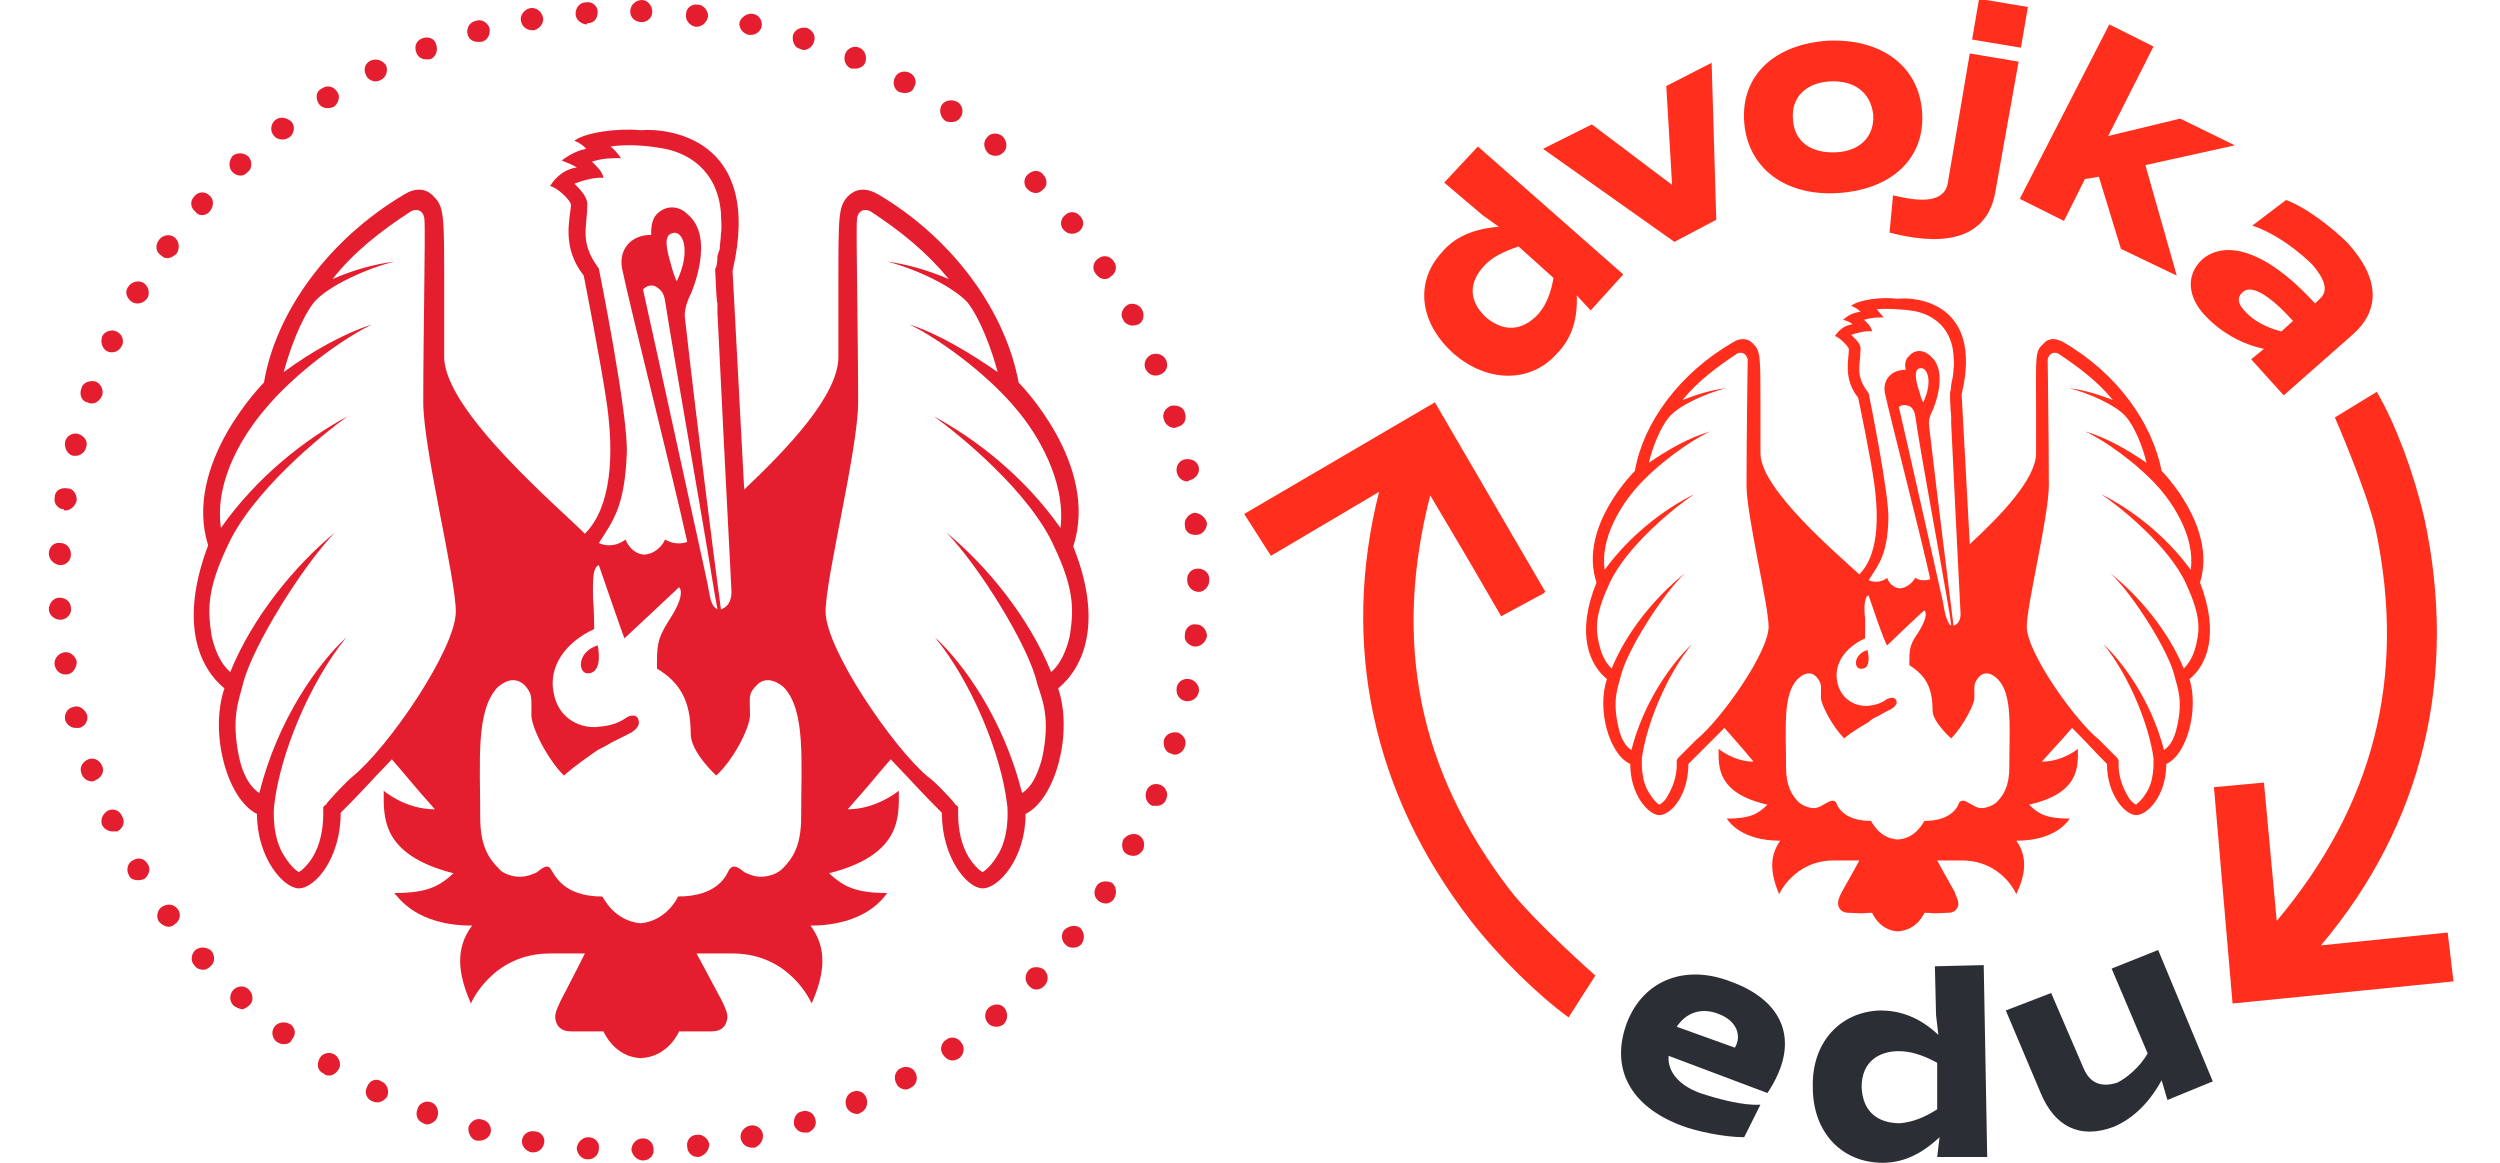
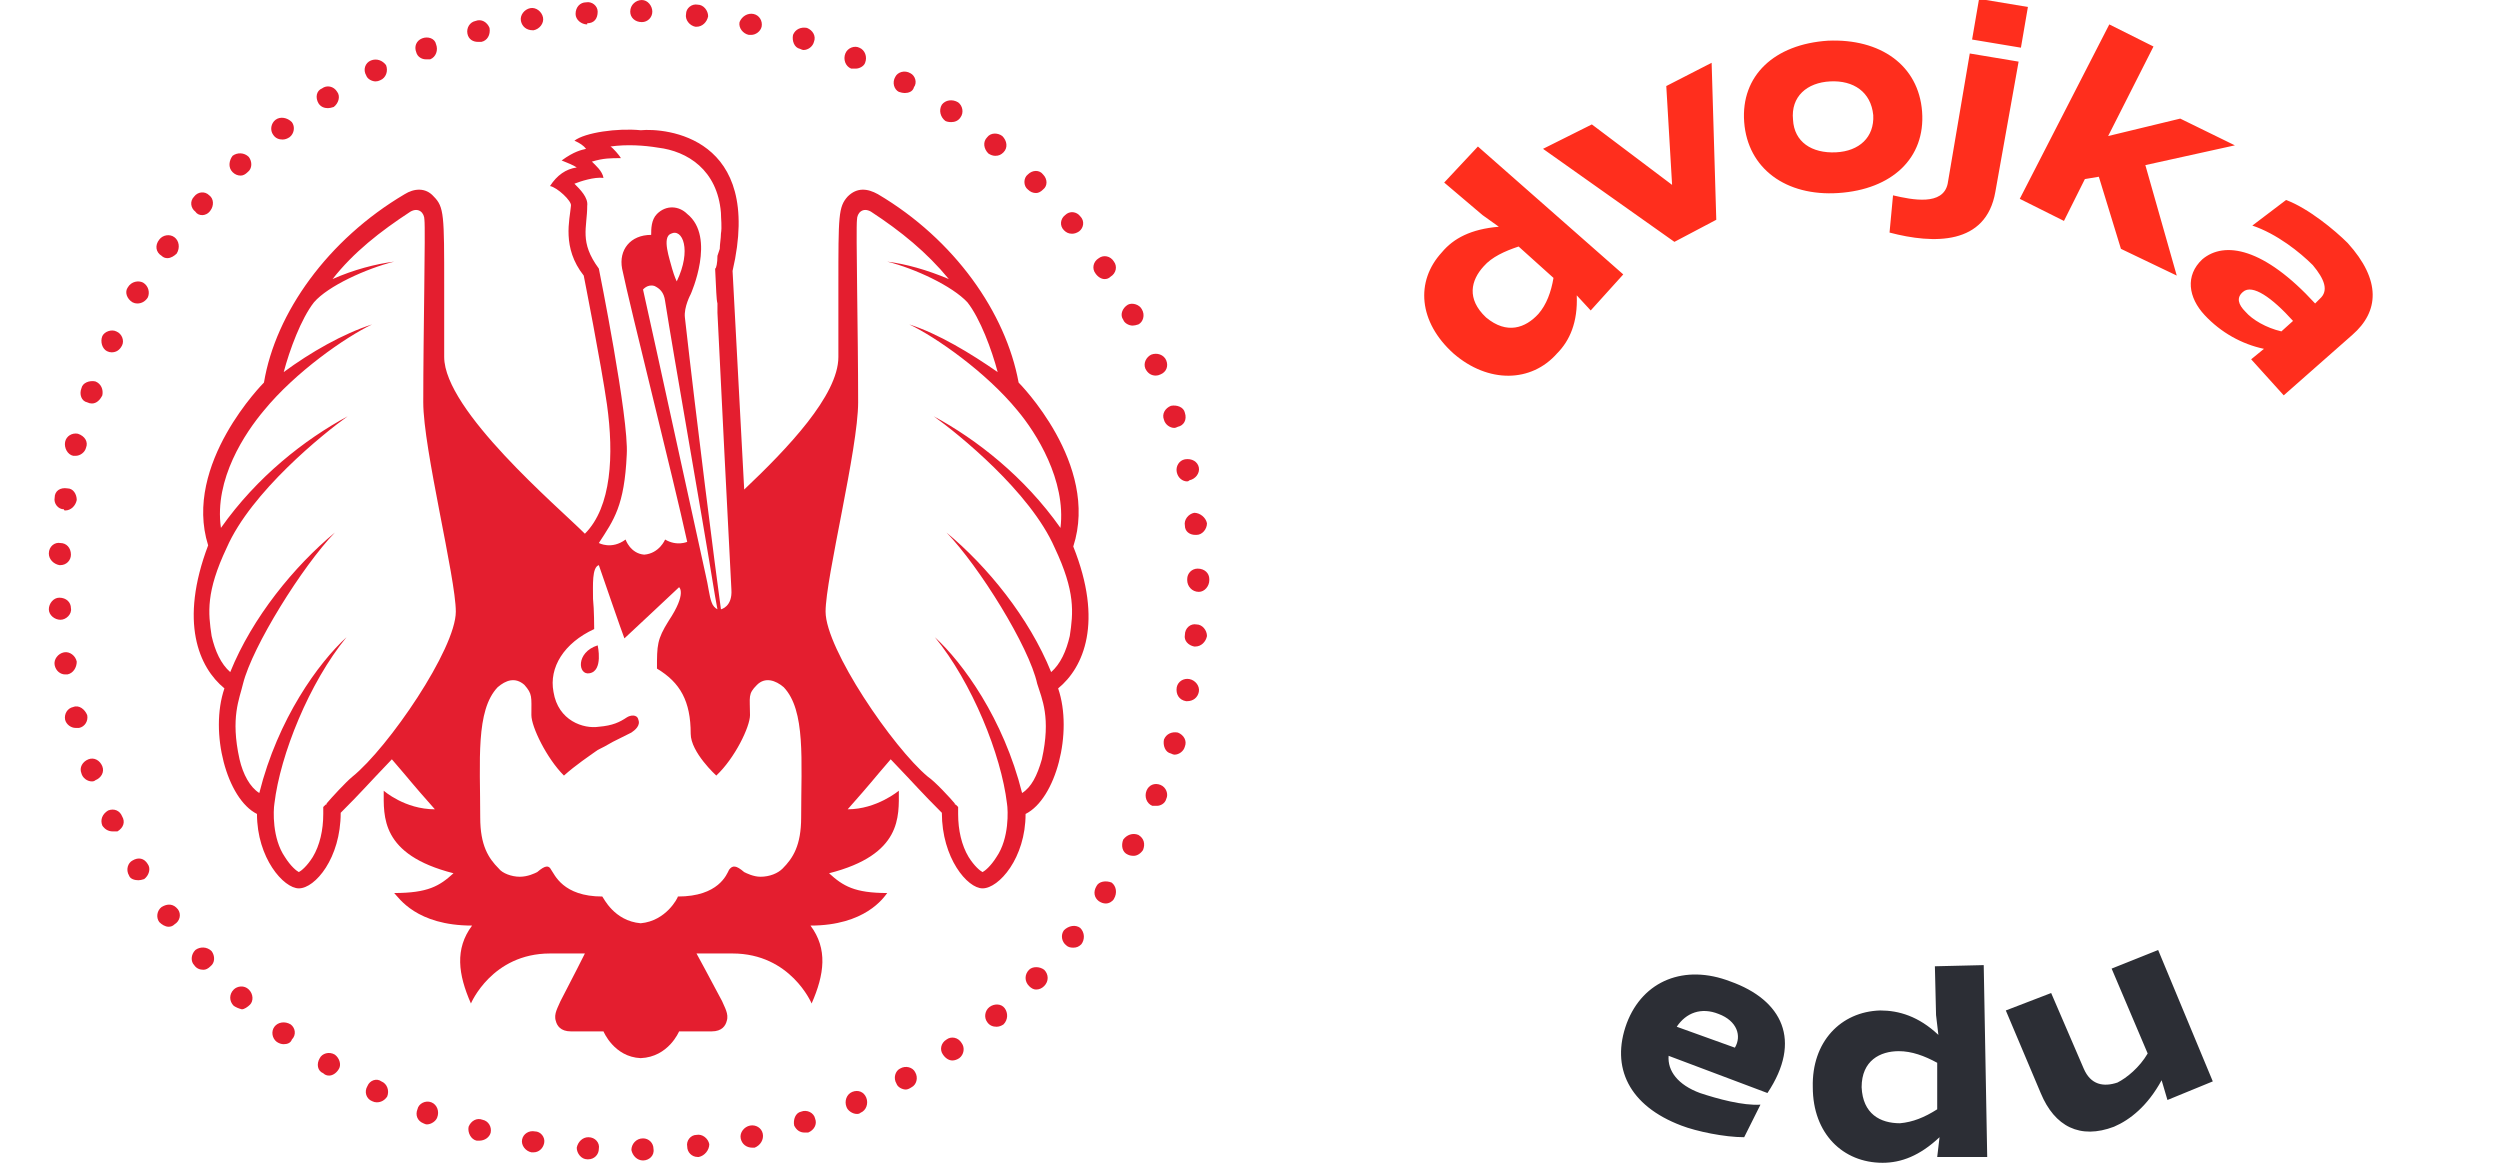
<svg xmlns="http://www.w3.org/2000/svg" version="1.2" viewBox="0 0 215 100" width="215" height="100">
  <title>logo-znak-svg</title>
  <style>
		.s0 { fill: #e41e2f } 
		.s1 { fill: #ff2e1d } 
		.s2 { fill: #2c2e35 } 
	</style>
  <path id="Layer" class="s0" d="m54.3 98.9c0-0.5 0.4-1 1-1 0.5 0 0.9 0.4 0.9 0.9 0.1 0.6-0.4 1-0.9 1-0.5 0-0.9-0.4-1-0.9zm-3.8 0.8c-0.5 0-0.9-0.5-0.9-1 0.1-0.5 0.5-0.9 1-0.9 0.6 0 1 0.5 0.9 1 0 0.5-0.4 0.9-0.9 0.9q-0.1 0-0.1 0zm8.6-1.1c-0.1-0.5 0.3-1 0.8-1 0.5-0.1 1 0.3 1.1 0.8 0 0.5-0.4 1-0.9 1.1q0 0-0.1 0c-0.5 0-0.9-0.4-0.9-0.9zm-13.4 0.5c-0.5-0.1-0.9-0.6-0.8-1.1 0.1-0.5 0.6-0.8 1.1-0.7 0.5 0 0.9 0.5 0.8 1-0.1 0.5-0.5 0.8-0.9 0.8q-0.1 0-0.2 0zm18-1.2c-0.1-0.5 0.3-1 0.8-1.1 0.5-0.1 1 0.2 1.1 0.7 0.1 0.5-0.2 1-0.7 1.2q-0.1 0-0.2 0c-0.5 0-0.9-0.3-1-0.8zm-22.7 0.2c-0.5-0.1-0.8-0.7-0.7-1.2 0.2-0.5 0.7-0.8 1.2-0.6 0.5 0.1 0.8 0.6 0.7 1.1-0.1 0.4-0.5 0.7-1 0.7q-0.1 0-0.2 0zm27.3-1.3c-0.1-0.5 0.1-1.1 0.6-1.2 0.5-0.2 1.1 0.1 1.2 0.6 0.2 0.5-0.1 1-0.6 1.2q-0.1 0-0.3 0c-0.4 0-0.7-0.2-0.9-0.6zm-31.9-0.2c-0.5-0.2-0.7-0.7-0.5-1.2 0.1-0.5 0.7-0.8 1.2-0.6 0.5 0.2 0.7 0.8 0.5 1.3-0.1 0.3-0.5 0.6-0.9 0.6q-0.1 0-0.3-0.1zm36.4-1.4c-0.2-0.5 0-1.1 0.5-1.3 0.5-0.2 1 0 1.2 0.5 0.2 0.5 0 1.1-0.5 1.3q-0.1 0.1-0.3 0.1c-0.4 0-0.8-0.3-0.9-0.6zm-40.8-0.5c-0.5-0.2-0.7-0.8-0.4-1.3 0.2-0.5 0.8-0.7 1.2-0.4 0.5 0.2 0.7 0.8 0.5 1.3-0.2 0.3-0.5 0.5-0.9 0.5q-0.2 0-0.4-0.1zm45.1-1.5c-0.3-0.5-0.1-1.1 0.3-1.3 0.5-0.3 1.1-0.1 1.3 0.3 0.3 0.5 0.1 1.1-0.3 1.3q-0.3 0.2-0.5 0.2c-0.3 0-0.7-0.2-0.8-0.5zm-49.3-0.9c-0.5-0.2-0.6-0.8-0.3-1.3 0.2-0.4 0.8-0.6 1.3-0.3 0.4 0.3 0.6 0.9 0.3 1.3-0.2 0.3-0.5 0.5-0.8 0.5q-0.3 0-0.5-0.2zm53.3-1.6c-0.3-0.4-0.2-1 0.3-1.3 0.4-0.3 1-0.2 1.3 0.3 0.3 0.4 0.2 1-0.2 1.3q-0.3 0.2-0.6 0.2c-0.3 0-0.6-0.2-0.8-0.5zm-57.3-1.1c-0.4-0.3-0.5-0.9-0.2-1.3 0.3-0.4 0.9-0.5 1.4-0.2 0.4 0.3 0.5 0.9 0.1 1.3-0.1 0.3-0.4 0.4-0.7 0.4q-0.3 0-0.6-0.2zm61.1-1.7c-0.3-0.4-0.2-1 0.2-1.3 0.4-0.3 1-0.3 1.3 0.1 0.3 0.4 0.3 1-0.1 1.4q-0.3 0.2-0.6 0.2c-0.3 0-0.6-0.1-0.8-0.4zm-64.8-1.4c-0.4-0.4-0.4-1 0-1.4 0.3-0.3 0.9-0.4 1.3 0 0.4 0.4 0.4 1 0.1 1.3-0.2 0.2-0.5 0.4-0.7 0.4q-0.4-0.1-0.7-0.3zm68.4-1.7c-0.4-0.4-0.4-1 0-1.4 0.3-0.3 0.9-0.3 1.3 0 0.4 0.4 0.4 1 0 1.4q-0.3 0.3-0.7 0.3-0.3 0-0.6-0.3zm-71.8-1.8c-0.3-0.3-0.3-0.9 0.1-1.3 0.4-0.3 1-0.3 1.4 0.1 0.3 0.4 0.3 1-0.1 1.3q-0.3 0.3-0.6 0.3c-0.3 0-0.6-0.1-0.8-0.4zm75-1.7c-0.4-0.3-0.5-0.9-0.2-1.3 0.4-0.4 1-0.5 1.4-0.2 0.4 0.4 0.4 1 0.1 1.4-0.2 0.2-0.4 0.3-0.7 0.3q-0.4 0-0.6-0.2zm-78-2c-0.3-0.4-0.2-1 0.2-1.3 0.5-0.3 1-0.3 1.4 0.2 0.3 0.4 0.2 1-0.3 1.3q-0.2 0.2-0.5 0.2c-0.3 0-0.6-0.2-0.8-0.4zm80.8-1.8c-0.4-0.3-0.5-0.8-0.2-1.3 0.2-0.4 0.8-0.5 1.3-0.3 0.4 0.3 0.5 0.9 0.2 1.4-0.1 0.2-0.4 0.4-0.7 0.4q-0.3 0-0.6-0.2zm-83.4-2.2c-0.3-0.5-0.1-1.1 0.3-1.3 0.5-0.3 1-0.2 1.3 0.3 0.3 0.4 0.1 1-0.3 1.3q-0.3 0.1-0.5 0.1c-0.3 0-0.7-0.1-0.8-0.4zm85.9-1.8c-0.5-0.2-0.6-0.8-0.4-1.3 0.3-0.4 0.8-0.6 1.3-0.4 0.5 0.3 0.6 0.8 0.4 1.3-0.2 0.3-0.5 0.5-0.8 0.5q-0.3 0-0.5-0.1zm-88.2-2.5c-0.2-0.5 0-1 0.5-1.3 0.5-0.2 1 0 1.2 0.5 0.3 0.5 0.1 1-0.4 1.3q-0.2 0-0.4 0c-0.4 0-0.7-0.2-0.9-0.5zm90.3-1.7c-0.5-0.2-0.7-0.8-0.5-1.3 0.2-0.5 0.7-0.7 1.2-0.5 0.5 0.2 0.7 0.8 0.5 1.2-0.1 0.4-0.5 0.6-0.8 0.6q-0.2 0-0.4 0zm-92.1-2.8c-0.2-0.5 0.1-1 0.6-1.2 0.5-0.2 1 0.1 1.2 0.6 0.2 0.5-0.1 1-0.6 1.2q-0.1 0.1-0.3 0.1c-0.4 0-0.8-0.3-0.9-0.7zm93.7-1.7c-0.5-0.1-0.7-0.7-0.6-1.2 0.2-0.5 0.7-0.7 1.2-0.6 0.5 0.2 0.8 0.7 0.6 1.2-0.1 0.4-0.5 0.7-0.9 0.7q-0.1 0-0.3-0.1zm-95.1-2.9c-0.1-0.5 0.2-1 0.7-1.1 0.5-0.2 1 0.2 1.2 0.7 0.1 0.5-0.2 1-0.7 1.1q-0.1 0-0.3 0c-0.4 0-0.8-0.3-0.9-0.7zm96.4-1.6c-0.6-0.1-0.9-0.6-0.8-1.2 0.1-0.5 0.6-0.8 1.1-0.7 0.5 0.1 0.9 0.6 0.8 1.1-0.1 0.5-0.5 0.8-1 0.8q0 0-0.1 0zm-97.3-3.1c-0.1-0.5 0.3-1 0.8-1.1 0.5-0.1 1 0.3 1.1 0.8 0 0.5-0.3 1-0.8 1.1q-0.1 0-0.2 0c-0.4 0-0.8-0.3-0.9-0.8zm98-1.6c-0.5-0.1-0.9-0.5-0.8-1 0-0.6 0.5-1 1-0.9 0.5 0 0.9 0.5 0.9 1-0.1 0.5-0.5 0.9-1 0.9q0 0-0.1 0zm-98.5-3.2c0-0.5 0.4-1 0.9-1 0.6 0 1 0.4 1 0.9 0.1 0.5-0.4 1-0.9 1q0 0 0 0c-0.5 0-1-0.4-1-0.9zm97.9-2.5q0 0 0 0 0-0.1 0-0.1c0-0.5 0.4-0.9 0.9-0.9 0.6 0 1 0.4 1 0.9q0 0 0 0.1 0 0 0 0c0 0.5-0.4 1-0.9 1-0.6 0-1-0.5-1-1zm-97-1.3c-0.5-0.1-0.9-0.5-0.9-1 0-0.6 0.5-1 1-0.9 0.5 0 0.9 0.4 0.9 1 0 0.5-0.4 0.9-0.9 0.9q-0.1 0-0.1 0zm96.8-3.4c-0.1-0.5 0.3-1 0.8-1.1 0.5 0 1 0.4 1.1 0.9 0 0.5-0.4 1-0.9 1q0 0-0.1 0c-0.5 0-0.9-0.3-0.9-0.8zm-96.4-1.4c-0.5 0-0.9-0.5-0.8-1 0-0.6 0.5-0.9 1.1-0.8 0.5 0 0.8 0.5 0.8 1-0.1 0.5-0.5 0.9-1 0.9q-0.1 0-0.1-0.1zm95.7-3.2c-0.1-0.5 0.2-1 0.7-1.1 0.6-0.1 1.1 0.2 1.2 0.7 0.1 0.5-0.3 1-0.8 1.1q-0.1 0.1-0.2 0.1c-0.4 0-0.8-0.3-0.9-0.8zm-94.9-1.4c-0.5-0.1-0.8-0.7-0.7-1.2 0.1-0.5 0.6-0.8 1.1-0.7 0.6 0.2 0.9 0.7 0.7 1.2-0.1 0.4-0.5 0.7-0.9 0.7q-0.1 0-0.2 0zm93.8-3.1c-0.2-0.5 0.1-1 0.6-1.2 0.5-0.1 1.1 0.1 1.2 0.6 0.2 0.6-0.1 1.1-0.6 1.2q-0.2 0.1-0.3 0.1c-0.4 0-0.8-0.3-0.9-0.7zm-92.6-1.5c-0.5-0.1-0.7-0.7-0.5-1.2 0.1-0.5 0.7-0.7 1.2-0.6 0.5 0.2 0.7 0.7 0.6 1.2-0.2 0.4-0.5 0.7-0.9 0.7q-0.2 0-0.4-0.1zm91-2.9c-0.2-0.5 0.1-1 0.5-1.2 0.5-0.2 1.1 0 1.3 0.5 0.2 0.5 0 1-0.5 1.2q-0.2 0.1-0.4 0.1c-0.4 0-0.7-0.2-0.9-0.6zm-89.3-1.5c-0.4-0.2-0.6-0.8-0.4-1.3 0.2-0.4 0.8-0.6 1.2-0.4 0.5 0.2 0.7 0.8 0.5 1.2-0.2 0.4-0.5 0.6-0.9 0.6q-0.2 0-0.4-0.1zm87.4-2.7c-0.3-0.4-0.1-1 0.4-1.3 0.4-0.2 1 0 1.2 0.4 0.3 0.5 0.1 1.1-0.3 1.3q-0.3 0.1-0.5 0.1c-0.3 0-0.7-0.2-0.8-0.5zm-85.2-1.5c-0.5-0.3-0.7-0.9-0.4-1.3 0.3-0.5 0.9-0.6 1.3-0.4 0.5 0.3 0.6 0.9 0.4 1.3-0.2 0.3-0.5 0.5-0.9 0.5q-0.2 0-0.4-0.1zm82.8-2.5c-0.3-0.4-0.2-1 0.3-1.3 0.4-0.3 1-0.2 1.3 0.3 0.3 0.4 0.2 1-0.3 1.3q-0.2 0.2-0.5 0.2c-0.3 0-0.6-0.2-0.8-0.5zm-80.3-1.5c-0.5-0.3-0.6-0.9-0.2-1.4 0.3-0.4 0.9-0.5 1.3-0.2 0.4 0.3 0.5 0.9 0.2 1.4-0.2 0.2-0.5 0.4-0.8 0.4q-0.3 0-0.5-0.2zm77.6-2.2c-0.4-0.4-0.3-1 0.1-1.3 0.4-0.4 1-0.3 1.3 0.1 0.4 0.4 0.3 1-0.1 1.3q-0.3 0.2-0.6 0.2c-0.3 0-0.5-0.1-0.7-0.3zm-74.7-1.6c-0.4-0.3-0.5-0.9-0.1-1.3 0.3-0.4 0.9-0.5 1.3-0.1 0.4 0.3 0.4 0.9 0.1 1.3-0.2 0.3-0.5 0.4-0.7 0.4q-0.4 0-0.6-0.3zm71.6-1.9c-0.4-0.3-0.4-1 0-1.3 0.4-0.4 1-0.4 1.3 0 0.4 0.4 0.4 1 0 1.3q-0.3 0.3-0.6 0.3-0.4 0-0.7-0.3zm-68.4-1.5c-0.4-0.4-0.3-1 0-1.4 0.4-0.3 1-0.3 1.4 0.1 0.3 0.4 0.3 1-0.1 1.3q-0.3 0.3-0.6 0.3-0.4 0-0.7-0.3zm65-1.6c-0.4-0.4-0.5-1-0.1-1.4 0.3-0.4 0.9-0.4 1.3-0.1 0.4 0.4 0.5 1 0.1 1.4-0.2 0.2-0.4 0.3-0.7 0.3q-0.3 0-0.6-0.2zm-61.5-1.6c-0.3-0.4-0.2-1 0.2-1.3 0.4-0.3 1-0.2 1.4 0.2 0.3 0.4 0.2 1-0.2 1.3q-0.3 0.2-0.6 0.2c-0.3 0-0.6-0.1-0.8-0.4zm57.8-1.2c-0.4-0.3-0.6-0.9-0.3-1.4 0.3-0.4 0.9-0.5 1.4-0.2 0.4 0.3 0.5 0.9 0.2 1.3-0.2 0.3-0.5 0.4-0.8 0.4q-0.3 0-0.5-0.1zm-53.9-1.5c-0.3-0.5-0.2-1.1 0.3-1.3 0.4-0.3 1-0.2 1.3 0.3 0.3 0.4 0.1 1-0.3 1.3q-0.3 0.1-0.5 0.1c-0.3 0-0.6-0.1-0.8-0.4zm49.9-1c-0.4-0.2-0.6-0.8-0.3-1.3 0.2-0.4 0.8-0.6 1.3-0.3 0.4 0.2 0.6 0.8 0.3 1.2-0.1 0.4-0.5 0.5-0.8 0.5q-0.2 0-0.5-0.1zm-45.8-1.4c-0.3-0.5-0.1-1.1 0.4-1.3 0.5-0.2 1 0 1.3 0.4 0.2 0.5 0 1.1-0.5 1.3q-0.2 0.1-0.4 0.1c-0.3 0-0.7-0.2-0.8-0.5zm41.7-0.6c-0.5-0.2-0.7-0.8-0.5-1.3 0.2-0.5 0.8-0.7 1.2-0.5 0.5 0.2 0.7 0.8 0.5 1.3-0.1 0.3-0.5 0.5-0.8 0.5q-0.2 0-0.4 0zm-37.4-1.4c-0.2-0.5 0-1 0.5-1.2 0.5-0.2 1.1 0 1.2 0.5 0.2 0.5 0 1.1-0.5 1.3q-0.2 0-0.4 0c-0.3 0-0.7-0.2-0.8-0.6zm33-0.3c-0.5-0.1-0.7-0.7-0.6-1.2 0.2-0.5 0.7-0.7 1.2-0.6 0.5 0.2 0.8 0.7 0.6 1.2-0.1 0.4-0.5 0.7-0.9 0.7q-0.1 0-0.3-0.1zm-28.6-1.3c-0.1-0.5 0.2-1 0.7-1.1 0.5-0.2 1 0.1 1.2 0.6 0.1 0.6-0.2 1.1-0.7 1.2q-0.1 0-0.3 0c-0.4 0-0.8-0.2-0.9-0.7zm24.2 0.1c-0.5-0.1-0.9-0.6-0.8-1.1 0.2-0.5 0.7-0.8 1.2-0.7 0.5 0.1 0.8 0.6 0.7 1.1-0.1 0.4-0.5 0.7-0.9 0.7q-0.1 0-0.2 0zm-19.6-1.2c-0.1-0.5 0.3-1 0.8-1.1 0.5-0.1 1 0.3 1.1 0.8 0.1 0.5-0.3 1-0.8 1.1q-0.1 0-0.1 0c-0.5 0-0.9-0.3-1-0.8zm15 0.5c-0.5-0.1-0.9-0.6-0.8-1.1 0-0.5 0.5-0.9 1-0.8 0.5 0 0.9 0.5 0.9 1-0.1 0.5-0.5 0.9-1 0.9q-0.1 0-0.1 0zm-10.3-1.1c0-0.6 0.4-1 0.9-1 0.5-0.1 1 0.3 1 0.8 0 0.6-0.3 1-0.9 1q0 0.1 0 0.1c-0.5 0-1-0.4-1-0.9zm5.7 0.7c-0.6 0-1-0.4-1-0.9 0-0.6 0.5-1 1-1 0.5 0 0.9 0.5 0.9 1 0 0.5-0.4 0.9-0.9 0.9z" />
  <path id="Layer" fill-rule="evenodd" class="s0" d="m91 59.2c1.3 3.8-0.2 9.5-2.8 10.8 0 3.8-2.3 6.4-3.7 6.4-1.3 0-3.5-2.6-3.5-6.5-1.9-1.9-2.1-2.2-4.4-4.6-1.9 2.2-1.4 1.7-3.7 4.3 2.5 0 4.4-1.6 4.4-1.6 0 2.2 0.3 5.5-6 7.1 1.2 1.1 2.2 1.7 5 1.7-0.3 0.4-1.9 2.8-6.6 2.8 1.5 2 1.2 4.2 0.1 6.7 0 0-1.8-4.3-6.8-4.3-0.7 0 0.2 0-3.1 0 1.2 2.2 0 0 2.2 4.1 0.2 0.5 0.6 1.1 0.4 1.7-0.1 0.4-0.4 0.9-1.3 0.9-2.8 0-1.3 0-2.8 0 0 0-0.9 2.2-3.3 2.3-2.3-0.1-3.2-2.3-3.2-2.3-1.5 0 0 0-2.8 0-0.9 0-1.2-0.5-1.3-0.9-0.2-0.6 0.2-1.2 0.4-1.7 2.1-4.1 1-1.9 2.1-4.1-3.2 0-2.3 0-3 0-5 0-6.8 4.3-6.8 4.3-1.1-2.5-1.4-4.7 0.1-6.7-4.8 0-6.3-2.4-6.7-2.8 2.9 0 3.9-0.6 5.1-1.7-6.3-1.6-6-4.9-6-7.1 0 0 1.8 1.6 4.4 1.6-2.3-2.6-1.8-2.1-3.7-4.3-2.3 2.4-2.5 2.7-4.4 4.6 0 3.9-2.2 6.5-3.6 6.5-1.3 0-3.6-2.6-3.6-6.4-2.6-1.3-4.1-7-2.8-10.8-2.2-1.8-3.9-5.7-1.4-12.3-2.2-7 4.8-14 4.8-14 1-6 5.5-12.3 12.1-16.2 0.8-0.5 1.8-0.6 2.5 0.2 0.9 0.9 0.9 1.6 0.9 7.7 0 1.8 0 2.5 0 6.1 0 4.6 9.8 12.9 12.1 15.2 2.3-2.3 2.5-6.8 1.9-11.1-0.5-3.5-2-11.1-2-11.1-1.9-2.4-1.2-4.8-1.1-6 0.1-0.4-1.2-1.6-1.8-1.7q0.9-1.4 2.3-1.6c-0.3-0.2-0.8-0.4-1.3-0.6 1.1-0.8 1.7-0.9 2.1-1q-0.3-0.4-1-0.7c0.9-0.7 3.7-1.1 5.7-0.9 2.1-0.2 10.6 0.5 7.9 12.1l1 18.8c3.7-3.5 8.1-8.1 8.1-11.4 0-3.6 0-4.3 0-6.1 0-6.1 0-6.8 0.8-7.7 0.8-0.8 1.7-0.7 2.6-0.2 6.6 3.9 11 10.2 12.1 16.2 0 0 7 7 4.7 14.1 2.6 6.5 0.9 10.4-1.3 12.2zm-51.8-6.6c0-2.9-2.8-14-2.8-18 0-5.9 0.2-14.9 0.1-15.7 0-0.6-0.5-1.1-1.2-0.7-2.6 1.7-4.9 3.5-6.7 5.8 1.8-0.8 3.7-1.3 5.3-1.5-2.4 0.6-5.7 2.1-6.9 3.5-1.1 1.4-2.1 4.1-2.6 6 2.3-1.7 5.1-3.3 7.6-4.1-2.3 1.1-6.6 4.1-9.3 7.4-1.6 1.9-4.3 5.9-3.7 10.1 3.1-4.4 7.2-7.6 10.9-9.6-2.1 1.5-8.3 6.5-10.4 11.3-1.8 3.8-1.6 5.6-1.3 7.6 0.3 1.3 0.8 2.4 1.6 3.1 1.9-4.7 5.5-9.1 9-12-2.8 2.9-7.1 9.8-7.9 13-0.3 1.3-1.1 2.9-0.3 6.5 0.3 1.3 0.9 2.4 1.7 2.9 1.6-6.4 5.1-11.2 7.5-13.4-3.2 3.9-5.7 10.1-6.2 14.3-0.1 0.6-0.2 3 0.9 4.6 0.5 0.8 1 1.2 1.2 1.3 0.2-0.1 0.7-0.5 1.2-1.3 0.6-1 0.9-2.3 0.9-3.7v-0.6q0 0 0.2-0.2 0 0 0 0l0.1-0.1q0 0.1-0.1 0.1c0.5-0.6 1.8-2 2.3-2.4 3.1-2.5 8.9-11 8.9-14.2zm12.3-5.9c0 0 1.1 0.6 2.3-0.3 0 0 0.4 1.2 1.6 1.3 1.3-0.1 1.8-1.3 1.8-1.3 1 0.6 1.9 0.2 1.9 0.2-1.2-5.5-4.9-20.1-5.6-23.5-0.3-1.6 0.7-2.9 2.5-2.9 0-0.5 0-1.3 0.5-1.8 0.8-0.8 1.9-0.7 2.6 0 2.5 2 0.3 6.9 0.3 6.9 0 0-0.6 1.1-0.5 2 1 8.9 2.6 21.5 3.1 25.1 0 0 1-0.2 0.9-1.7-0.3-5.6-0.9-17.7-1.2-23.8q0-0.1 0-0.2 0-0.3 0-0.6c-0.1-0.4-0.1-1.1-0.2-3 0.1 0 0.2-0.5 0.2-1.1l0.2-0.6c0-0.4 0.1-0.9 0.1-1.3 0.1-0.6 0-1.3 0-1.8-0.3-3.7-2.9-5.3-5.4-5.6-1.2-0.2-2.7-0.3-4.1-0.1 0.2 0.1 0.8 0.8 0.9 1-0.9 0-1.5 0-2.5 0.3 0.3 0.3 0.9 0.8 1 1.4-0.8-0.1-2 0.3-2.5 0.5 0.5 0.5 1.2 1.2 1.1 1.9 0 1.9-0.7 3.1 1 5.4 0 0 2.6 12.9 2.4 16-0.2 4.4-1.1 5.6-2.4 7.6zm5.7-20.8c-0.1-0.8-0.5-1.1-0.9-1.3-0.6-0.2-1 0.3-1 0.3 1.1 4.9 4.4 20.1 5.4 24.6 0.2 0.8 0.3 1.8 0.5 2.3 0.1 0.3 0.3 0.5 0.5 0.6l-0.2-1.1c-1.3-8-3.5-20.3-4.3-25.4zm0.6-2.8c0.2 0.7 0.4 1.1 0.4 1.1 1.3-2.7 0.5-4.6-0.5-4.1-0.8 0.3-0.1 2.2 0.1 3zm9.6 36c-0.7-0.6-1.6-0.9-2.3-0.2-0.8 0.8-0.6 1-0.6 2.6 0 1-1.3 3.7-2.9 5.2 0 0-2.2-2-2.2-3.6 0-2.8-0.9-4.4-2.9-5.6 0-2 0-2.5 1-4.1 1.6-2.4 0.9-2.9 0.9-2.9-0.2 0.2-4.7 4.4-4.7 4.4-0.1-0.2-2.2-6.3-2.2-6.3-0.6 0.2-0.5 1.7-0.5 2.9 0.1 0.9 0.1 2.6 0.1 2.6-2.6 1.2-3.9 3.3-3.5 5.4 0.4 2.5 2.6 3.2 3.9 3 1.2-0.1 1.8-0.4 2.4-0.8 0.3-0.2 0.9-0.3 1 0.2 0.2 0.5-0.3 0.9-0.6 1.1-0.4 0.2-1.2 0.6-1.6 0.8-0.5 0.3-0.9 0.5-1.3 0.7-0.7 0.5-1.9 1.3-2.9 2.2-1.5-1.5-2.8-4.2-2.8-5.2 0-1.6 0.1-1.8-0.6-2.6-0.8-0.7-1.6-0.4-2.3 0.2-1.9 2-1.5 6.3-1.5 11.2 0 2.4 0.7 3.5 1.6 4.4 0.3 0.4 1.1 0.7 1.8 0.7 0.7 0 1.3-0.3 1.5-0.4 0.7-0.6 1-0.6 1.2-0.2 0.3 0.4 1 2.3 4.4 2.3 0.1 0.1 1 2.1 3.3 2.3 2.2-0.2 3.2-2.2 3.2-2.3 3.5 0 4.2-1.9 4.4-2.3 0.3-0.4 0.6-0.4 1.3 0.2 0.2 0.1 0.8 0.4 1.4 0.4 0.8 0 1.5-0.3 1.9-0.7 0.9-0.9 1.6-2 1.6-4.4 0-4.9 0.4-9.2-1.5-11.2zm24.6-4.4c0.3-2 0.5-3.8-1.3-7.6-2.1-4.8-8.3-9.8-10.4-11.3 3.7 2 7.8 5.2 10.9 9.6 0.5-4.1-2.1-8.2-3.7-10.1-2.7-3.3-7-6.3-9.3-7.4 2.5 0.8 5.3 2.5 7.6 4.1-0.5-1.9-1.5-4.6-2.6-6-1.3-1.4-4.5-2.9-6.9-3.5 1.6 0.2 3.4 0.7 5.3 1.5-1.9-2.3-4.1-4.1-6.7-5.8-0.7-0.4-1.2 0.1-1.2 0.7-0.1 0.8 0.1 9.8 0.1 15.7 0 4-2.8 15.1-2.8 18 0 3.2 5.8 11.7 8.8 14.2 0.6 0.4 1.9 1.8 2.4 2.4q-0.1 0-0.1-0.1l0.1 0.1q0 0 0 0 0.2 0.2 0.2 0.2v0.6c0 1.4 0.3 2.7 0.9 3.7 0.5 0.8 1 1.2 1.2 1.3 0.2-0.1 0.7-0.5 1.2-1.3 1.1-1.6 1-4 0.9-4.6-0.5-4.2-3-10.4-6.2-14.3 2.4 2.2 5.9 7 7.5 13.4 0.8-0.5 1.3-1.5 1.7-2.9 0.8-3.6 0-5.2-0.4-6.5-0.7-3.2-5-10.1-7.8-13 3.5 2.9 7.1 7.3 9 12 0.8-0.7 1.3-1.8 1.6-3.1z" />
  <path id="Layer" class="s0" d="m50.7 57.9c1.2-0.2 0.7-2.4 0.7-2.4-1.9 0.6-1.7 2.6-0.7 2.4z" />
  <path id="Layer" class="s0" d="m82.2 69.2q0 0 0 0 0 0 0 0z" />
  <path id="Layer" class="s0" d="m28 69.2q0 0 0 0 0 0 0 0z" />
-   <path id="Path 1" class="s1" d="m123.4 34.7l-3.7 2.1 9.4 16.2 3.7-2zm6.5 41.9c-8-10.4-10.1-21.5-6.9-34l6.1 10.3 3.8-2-9.5-16.3-16.4 9.6 2.3 3.6 9.3-5.5c-3.3 13.1-0.6 25.9 7.9 36.9 2.5 3.2 5.8 6.4 8.4 8.3 0.3-0.5 2.3-3.6 2.3-3.6 0 0-5.1-4.5-7.3-7.3z" />
-   <path id="Path 2" fill-rule="evenodd" class="s1" d="m188.3 58.4c0.8 2.6-0.2 6.5-2 7.3 0 2.7-1.6 4.4-2.6 4.4-0.9 0-2.5-1.7-2.5-4.4-1.3-1.3-1.4-1.5-3-3.1-1.3 1.5-1 1.1-2.6 2.9 1.8 0 3.1-1.1 3.1-1.1 0 1.5 0.2 3.8-4.2 4.8 0.8 0.8 1.5 1.2 3.5 1.2-0.2 0.3-1.3 1.9-4.6 1.9 1 1.4 0.8 2.9 0 4.6 0 0-1.2-2.9-4.7-2.9-0.5 0 0.2 0-2.1 0 0.8 1.5 0 0 1.5 2.7 0.1 0.4 0.4 0.8 0.3 1.2-0.1 0.3-0.3 0.6-0.9 0.6-2 0.1-0.9 0-2 0 0 0-0.6 1.5-2.3 1.6-1.6-0.1-2.2-1.6-2.2-1.6-1.1 0 0 0.1-2 0-0.6 0-0.8-0.3-0.9-0.6-0.1-0.4 0.1-0.8 0.3-1.2 1.5-2.7 0.7-1.2 1.5-2.7-2.3 0-1.7 0-2.2 0-3.4 0-4.7 2.9-4.7 2.9-0.7-1.7-0.9-3.2 0.1-4.6-3.3 0-4.4-1.6-4.6-1.9 2 0 2.7-0.4 3.5-1.2-4.4-1-4.2-3.3-4.2-4.8 0 0 1.3 1.1 3 1.1-1.5-1.8-1.2-1.4-2.5-2.9-1.6 1.6-1.8 1.8-3.1 3.1 0 2.7-1.5 4.4-2.5 4.4-0.9 0-2.5-1.7-2.5-4.4-1.8-0.8-2.9-4.7-2-7.3-1.5-1.2-2.7-3.9-0.9-8.3-1.6-4.8 3.3-9.6 3.3-9.6 0.7-4.1 3.8-8.4 8.5-11.1 0.5-0.3 1.2-0.4 1.7 0.2 0.6 0.6 0.6 1.1 0.6 5.2 0 1.2 0 1.7 0 4.2 0 3.1 6.8 8.8 8.5 10.4 1.6-1.6 1.7-4.7 1.3-7.7-0.3-2.3-1.4-7.5-1.4-7.5-1.3-1.6-0.8-3.3-0.8-4.1 0.1-0.2-0.8-1.1-1.2-1.2q0.6-0.9 1.5-1c-0.1-0.2-0.5-0.3-0.8-0.4 0.7-0.6 1.1-0.6 1.5-0.7q-0.3-0.3-0.8-0.5c0.6-0.5 2.6-0.8 4-0.6 1.5-0.2 7.4 0.3 5.5 8.2l0.7 12.9c2.6-2.4 5.7-5.6 5.7-7.8 0-2.5 0-3 0-4.2 0-4.1-0.1-4.6 0.6-5.2 0.5-0.6 1.1-0.5 1.7-0.2 4.7 2.7 7.7 7 8.5 11.1 0 0 4.8 4.8 3.3 9.6 1.7 4.4 0.6 7.1-0.9 8.3zm-36.2-4.5c0-1.9-1.9-9.5-1.9-12.2 0-4.1 0.1-10.2 0.1-10.8-0.1-0.4-0.4-0.7-0.9-0.5-1.8 1.2-3.4 2.4-4.7 4 1.3-0.5 2.6-0.9 3.7-1-1.6 0.4-3.9 1.4-4.8 2.4-0.8 0.9-1.5 2.7-1.8 4 1.6-1.1 3.5-2.2 5.3-2.7-1.6 0.7-4.6 2.8-6.5 5-1.1 1.3-3 4.1-2.6 6.9 2.2-3 5.1-5.2 7.7-6.5-1.5 1-5.8 4.4-7.3 7.7-1.2 2.6-1.2 3.8-0.9 5.1 0.2 0.9 0.5 1.6 1.1 2.2 1.3-3.2 3.8-6.2 6.3-8.2-2 1.9-5 6.7-5.5 8.8-0.2 0.9-0.8 2-0.2 4.5 0.2 0.9 0.6 1.6 1.1 1.9 1.1-4.3 3.6-7.6 5.2-9.1-2.2 2.7-3.9 6.9-4.3 9.8 0 0.4-0.1 2 0.7 3.1 0.3 0.5 0.6 0.8 0.8 0.9 0.2-0.1 0.5-0.3 0.8-0.9 0.4-0.7 0.7-1.6 0.7-2.5v-0.4q0 0 0.1-0.2 0 0 0 0h0.1q0 0-0.1 0c0.4-0.4 1.3-1.3 1.6-1.6 2.1-1.7 6.2-7.5 6.2-9.7zm8.6-4c0 0 0.8 0.4 1.6-0.2 0 0 0.2 0.8 1.1 0.9 0.9-0.1 1.3-0.9 1.3-0.9 0.7 0.4 1.3 0.1 1.3 0.1-0.8-3.7-3.4-13.7-3.9-16-0.2-1.1 0.5-2 1.8-2-0.1-0.3-0.1-0.9 0.3-1.2 0.5-0.6 1.3-0.5 1.8 0 1.7 1.4 0.2 4.7 0.2 4.7 0 0-0.4 0.7-0.3 1.3 0.7 6.1 1.8 14.7 2.1 17.2 0 0 0.7-0.1 0.6-1.2-0.2-3.8-0.6-12-0.8-16.2q0-0.1 0-0.2 0-0.2 0-0.3c0-0.4-0.1-0.8-0.1-2.1 0 0 0.1-0.4 0.1-0.7l0.1-0.5q0.1-0.4 0.1-0.9c0.1-0.4 0-0.8 0-1.2-0.2-2.5-2-3.6-3.7-3.8-0.9-0.1-1.9-0.2-2.9-0.1 0.1 0.1 0.5 0.6 0.6 0.7-0.6 0-1 0-1.7 0.2 0.2 0.2 0.6 0.5 0.7 1-0.6-0.1-1.5 0.2-1.8 0.3 0.4 0.4 0.9 0.8 0.8 1.3 0 1.3-0.5 2.2 0.7 3.7 0 0 1.8 8.8 1.7 10.9-0.1 3-0.8 3.8-1.7 5.2zm4-14.2c-0.1-0.5-0.4-0.8-0.6-0.8-0.5-0.2-0.8 0.1-0.8 0.1 0.8 3.4 3.1 13.7 3.8 16.8 0.1 0.6 0.2 1.2 0.4 1.6 0.1 0.2 0.1 0.3 0.3 0.4l-0.1-0.8c-0.9-5.4-2.5-13.8-3-17.3zm0.4-1.9c0.1 0.5 0.3 0.8 0.3 0.8 0.9-1.9 0.3-3.2-0.4-2.9-0.5 0.3-0.1 1.5 0.1 2.1zm6.7 24.6c-0.5-0.5-1.1-0.7-1.6-0.2-0.5 0.6-0.4 0.7-0.4 1.8 0 0.6-1 2.5-2 3.5 0 0-1.6-1.4-1.6-2.4 0-2-0.6-3-2-3.9 0-1.3 0-1.7 0.7-2.7 1.1-1.7 0.6-2 0.6-2-0.2 0.1-3.2 3-3.2 3-0.2-0.1-1.6-4.3-1.6-4.3-0.4 0.1-0.4 1.2-0.3 2 0 0.5 0 1.7 0 1.7-1.8 0.8-2.7 2.3-2.4 3.7 0.3 1.7 1.8 2.2 2.7 2.1 0.8-0.1 1.2-0.3 1.6-0.6 0.3-0.1 0.7-0.2 0.8 0.2 0.1 0.3-0.3 0.6-0.5 0.7-0.2 0.1-0.8 0.4-1.1 0.6-0.3 0.1-0.6 0.3-0.8 0.5-0.5 0.3-1.4 0.8-2.1 1.4-1-1-2-2.9-2-3.5 0-1.1 0.1-1.2-0.4-1.8-0.5-0.5-1.1-0.3-1.6 0.2-1.3 1.3-1 4.2-1 7.6 0 1.6 0.5 2.4 1.1 3 0.2 0.2 0.8 0.5 1.3 0.5 0.4 0 0.8-0.3 1-0.4 0.5-0.3 0.7-0.3 0.9-0.1 0.1 0.3 0.6 1.6 3 1.6 0.1 0.1 0.7 1.5 2.3 1.6 1.6-0.1 2.2-1.5 2.3-1.6 2.4 0 2.9-1.3 3-1.6 0.2-0.2 0.4-0.2 0.9 0.1 0.2 0.1 0.6 0.4 1 0.4 0.5 0 1.1-0.3 1.3-0.5 0.6-0.6 1.1-1.4 1.1-3 0-3.4 0.3-6.3-1-7.6zm17.1-3.1c0.3-1.3 0.3-2.5-0.9-5.1-1.5-3.3-5.8-6.7-7.3-7.7 2.6 1.3 5.5 3.5 7.7 6.5 0.4-2.8-1.5-5.6-2.6-6.9-1.9-2.2-4.9-4.3-6.5-5 1.8 0.5 3.7 1.6 5.3 2.7-0.3-1.3-1-3.1-1.8-4-0.9-1-3.2-2-4.8-2.4 1.1 0.1 2.4 0.5 3.7 1-1.3-1.6-2.9-2.8-4.7-4-0.5-0.2-0.8 0.1-0.9 0.5 0 0.6 0.1 6.7 0.1 10.8 0 2.7-1.9 10.3-1.9 12.2 0 2.2 4.1 8 6.2 9.7 0.3 0.3 1.2 1.2 1.6 1.6q-0.1 0-0.1 0h0.1q0 0 0 0 0.1 0.2 0.1 0.2v0.4c0 0.9 0.3 1.8 0.7 2.5 0.3 0.6 0.6 0.8 0.8 0.9 0.1-0.1 0.5-0.4 0.8-0.9 0.8-1.1 0.7-2.7 0.7-3.1-0.4-2.9-2.1-7.1-4.3-9.8 1.6 1.5 4.1 4.8 5.2 9.1 0.5-0.3 0.9-1 1.1-1.9 0.6-2.5 0-3.6-0.2-4.5-0.5-2.1-3.5-6.9-5.5-8.8 2.5 2 5 5 6.3 8.2 0.6-0.6 0.9-1.3 1.1-2.2zm-28.3 0.6c0 0 0.4 1.5-0.4 1.6-0.8 0.2-0.9-1.2 0.4-1.6zm40.2-20c0 0 3.1-1.9 3.6-2.2 1.6 2.7 3.2 7 4.1 10.9 2.9 13.5-0.1 26.3-8.9 36.7l10.9-1.1 0.5 4.2-19 1.9-1.6-18.6 4.3-0.4 1.1 11.9c8.3-9.9 11.2-20.9 8.5-33.7-0.8-3.4-3.5-9.6-3.5-9.6z" />
  <path id="Path 3" fill-rule="evenodd" class="s2" d="m152 94l-8.5-3.2c-0.1 1.3 0.8 2.5 2.7 3.2 1.5 0.5 3.7 1.1 5.2 1l-1.4 2.8c-1.7 0-4.1-0.5-5.4-1-4.5-1.7-6.1-5-4.7-8.8 1.4-3.7 5-5.1 8.9-3.6 4.5 1.6 6.2 5.1 3.2 9.6zm-4.2-6.8c-1.5-0.6-2.8-0.1-3.6 1.1l5 1.8c0.6-1 0.2-2.3-1.4-2.9zm19 10.6c-1.7 1.6-3.3 2.2-4.9 2.2-3.4 0-6-2.5-6-6.5-0.1-3.9 2.4-6.5 5.8-6.6 1.6 0 3.3 0.5 5 2.1l-0.2-1.7-0.1-4.2 4.2-0.1 0.3 16.5h-4.3zm-3.5-7.4c-1.6 0-3.2 0.8-3.2 3.1 0.1 2.3 1.6 3.1 3.3 3.1 1.1-0.1 2.1-0.5 3.2-1.2v-4c-1.1-0.6-2.2-1-3.3-1zm22.6 2.5c-1.2 2.2-2.7 3.4-4.1 4-2.9 1.1-5.1 0-6.3-2.9l-3-7.1 3.9-1.5 2.8 6.5c0.6 1.4 1.7 1.6 2.9 1.2 0.8-0.4 1.9-1.3 2.6-2.5l-3.1-7.3 4-1.6 4.7 11.3-3.9 1.6z" />
  <path id="Path 4" fill-rule="evenodd" class="s1" d="m135.6 25.4c0.1 2.3-0.6 3.9-1.7 5-2.2 2.5-5.9 2.6-8.9 0-3-2.7-3.3-6.2-1-8.7 1-1.2 2.5-2 4.9-2.2l-1.4-1-3.3-2.8 2.9-3.1 12.5 11-2.8 3.1zm-8-2.5c-1.1 1.2-1.5 2.8 0.2 4.4 1.8 1.5 3.4 0.9 4.5-0.3 0.7-0.8 1.1-1.9 1.3-3.1l-3-2.7c-1.2 0.4-2.3 0.9-3 1.7zm5.1-10.1l4.2-2.1 6.9 5.2-0.5-8.5 3.9-2 0.4 13.5-3.6 1.9zm25.4 3.8c-4.5 0.3-7.8-2.1-8.1-6.1-0.3-4 2.6-6.7 7.2-7 4.5-0.2 7.8 2.1 8.1 6.1 0.3 4-2.6 6.7-7.2 7zm-0.7-9.6c-2 0.1-3.4 1.3-3.2 3.3 0.1 1.9 1.6 2.9 3.7 2.8 2-0.1 3.3-1.3 3.2-3.2-0.2-2-1.7-3-3.7-2.9zm12.8-7.1l4.2 0.7-0.6 3.5-4.2-0.7zm3.4 5.4l-2 11.2c-0.8 4.6-5.3 4.5-9.1 3.5l0.3-3.2c1.7 0.4 4.3 0.9 4.7-1l1.9-11.2zm6.9 9.9l-1.2 0.2-1.8 3.6-3.8-1.9 7.7-15 3.8 1.9-3.9 7.7 6.2-1.5 4.7 2.3-7.7 1.7 2.7 9.5-4.8-2.3zm14.2 14.8c-1.9-0.4-3.7-1.4-5.1-2.9-1.4-1.5-1.7-3.4-0.2-4.8 1.9-1.6 5.3-1 9.7 3.8l0.4-0.4c0.8-0.7 0.4-1.7-0.6-2.9-1.1-1.1-3.1-2.7-5.2-3.4l2.9-2.2c1.9 0.7 4.2 2.6 5.3 3.7 2.9 3.2 2.7 5.9 0.4 7.9l-5.9 5.2-2.8-3.1zm-1.8-4.9c-0.6 0.5-0.4 1.1 0.2 1.7 0.6 0.7 1.8 1.4 3.1 1.7l1-0.9c-1.8-2-3.5-3.2-4.3-2.5z" />
</svg>